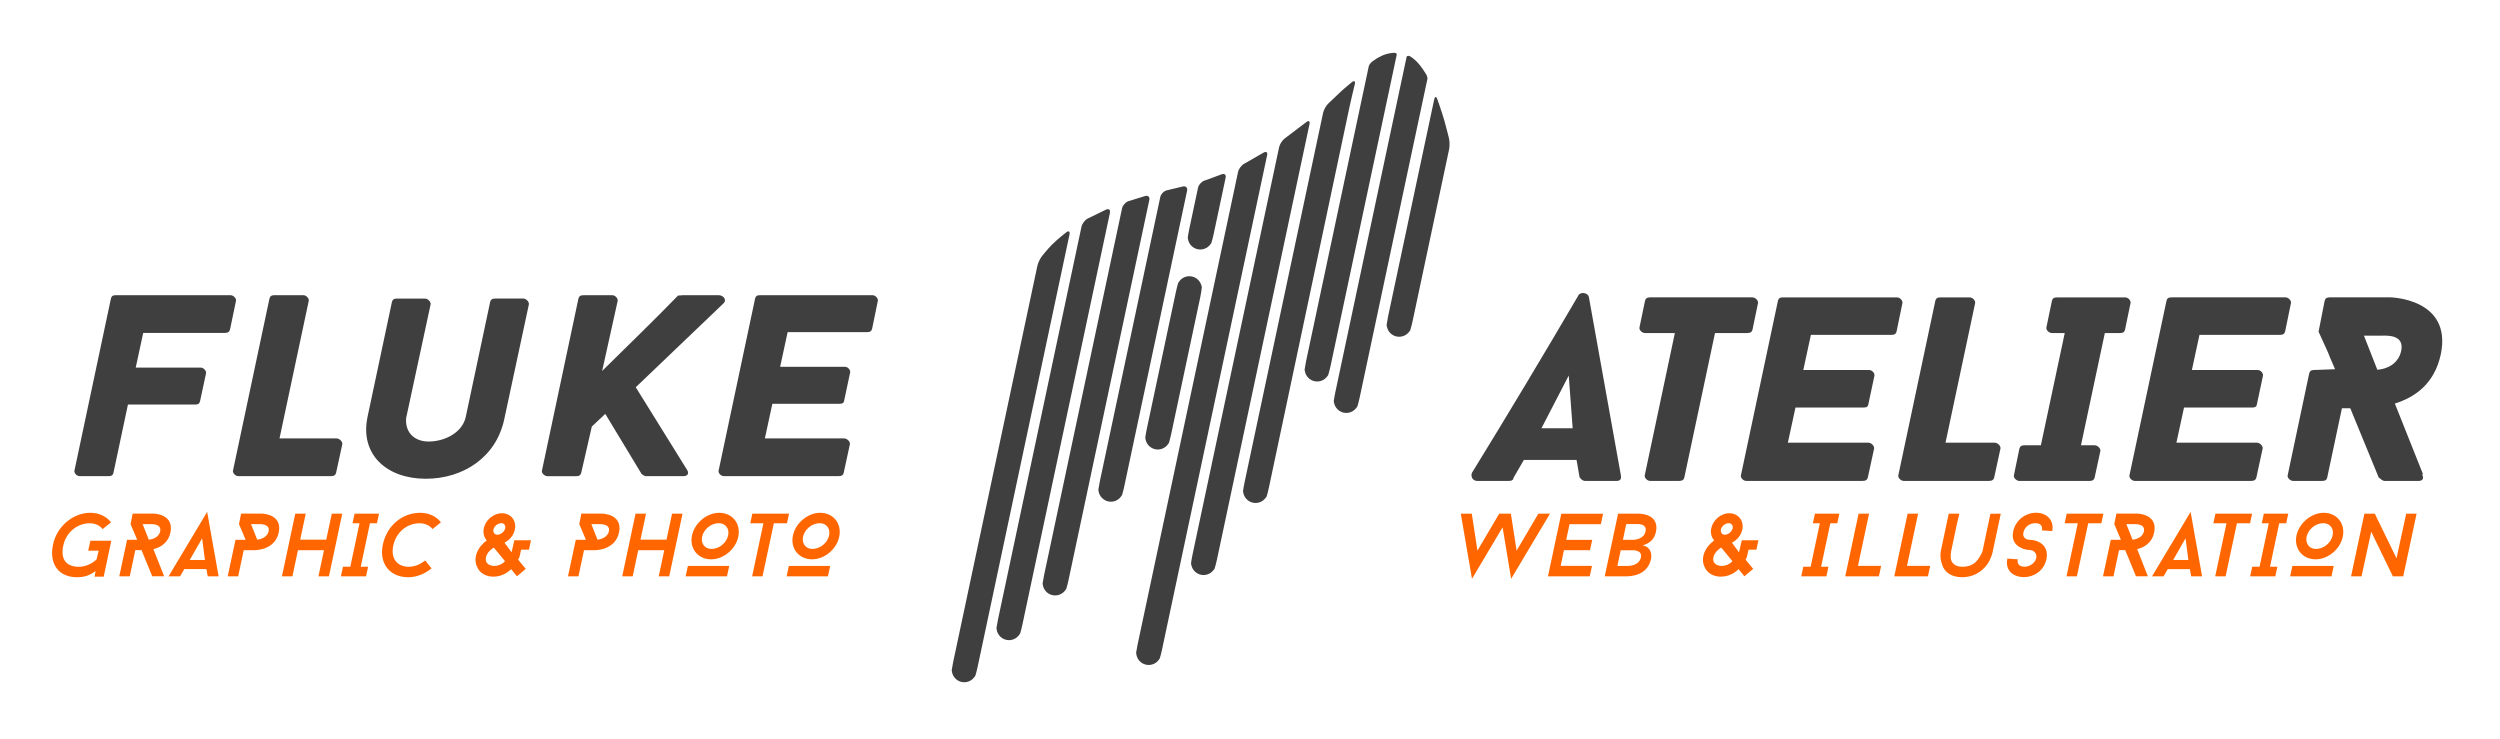
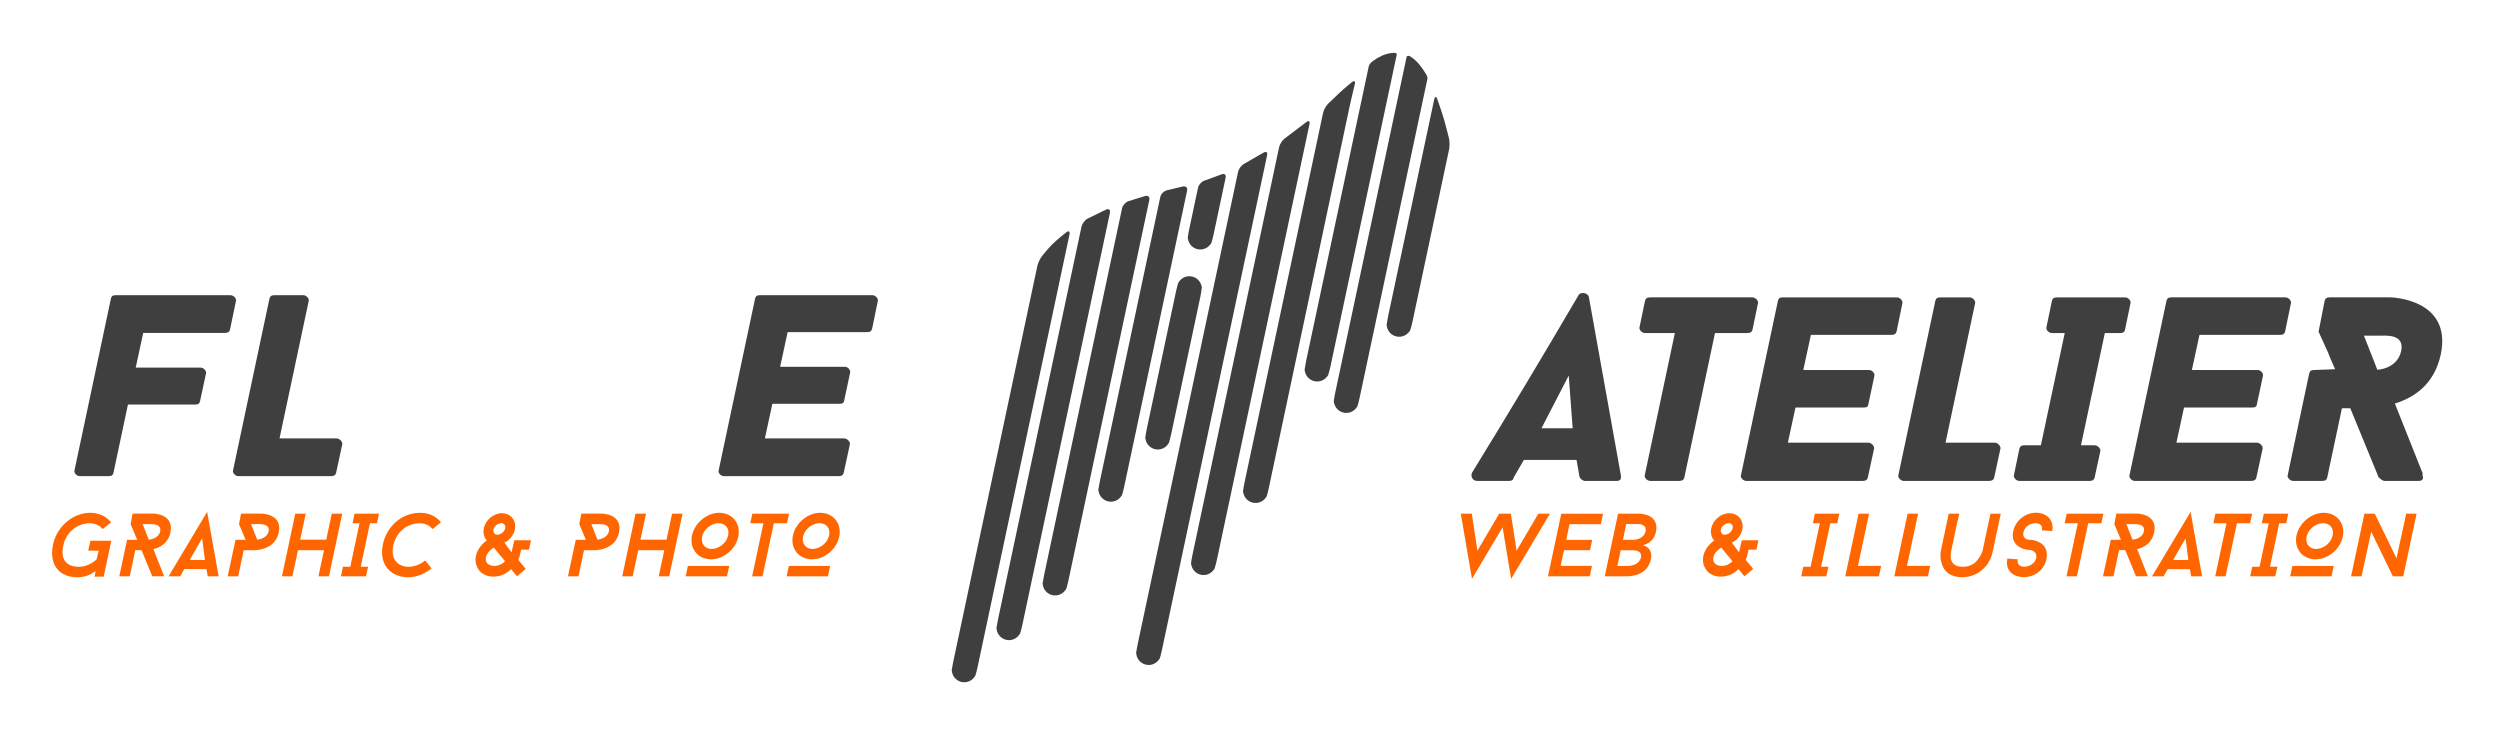
<svg xmlns="http://www.w3.org/2000/svg" version="1.1" id="Vrstva_1" x="0px" y="0px" viewBox="0 0 808.6 239" style="enable-background:new 0 0 808.6 239;" xml:space="preserve">
  <style type="text/css">
	.st0{fill:#3F3F3F;}
	.st1{fill:#FF6600;}
</style>
  <g id="Pozadí_xA0_Obraz_1_">
</g>
  <g>
    <path class="st0" d="M64.88,118.89c1,0,1.92,1.09,1.76,1.84l-1.92,8.95c-0.17,0.75-0.5,1.17-1.51,1.17H41.38l-4.68,22.07   c-0.17,0.67-0.5,1.09-1.59,1.09h-9.28c-1.09,0-1.92-1.09-1.76-1.76l11.79-55.61c0.17-0.75,0.5-1.17,1.59-1.17h37.04   c1.09,0,2.01,1.09,1.84,1.84l-1.92,9.2c-0.17,0.75-0.59,1.17-1.67,1.17H46.32l-2.42,11.21H64.88z" />
  </g>
  <g>
    <path class="st0" d="M108.8,141.8c1.09,0,2.01,1.09,1.92,1.84l-2.01,9.28c-0.17,0.67-0.59,1.09-1.67,1.09H77.11   c-1,0-1.92-1.09-1.76-1.76l11.79-55.61c0.17-0.75,0.59-1.17,1.59-1.17h9.37c1,0,1.92,1.09,1.76,1.84l-9.45,44.48H108.8z" />
  </g>
  <g>
-     <path class="st0" d="M118.89,134.78l7.86-37.04c0.17-0.75,0.58-1.17,1.59-1.17h9.11c1,0,1.92,1.09,1.84,1.84l-7.94,36.87   c-0.33,4.93,3.01,7.53,7.27,7.53c5.18,0,10.95-2.84,12.04-8.03l7.86-37.04c0.17-0.75,0.59-1.17,1.59-1.17h9.2   c0.92,0,1.84,1.09,1.76,1.84l-7.94,37.04c-2.59,12.46-13.3,19.4-25.42,19.4C124.99,154.85,116.3,146.9,118.89,134.78z" />
-   </g>
+     </g>
  <g>
-     <path class="st0" d="M222.19,151.92c0.75,1.09,0.33,2.09-1.17,2.09h-12.21c-0.33,0-1.51-0.75-1.42-0.92l-11.62-19.23   c0,0-0.49,0.49-4.35,4.1l-3.43,14.97c-0.17,0.67-0.58,1.09-1.59,1.09h-9.28c-1.09,0-2.01-1.09-1.84-1.76l11.79-55.61   c0.17-0.75,0.59-1.17,1.67-1.17h9.28c1,0,1.92,1.09,1.76,1.84l-5.02,22.66c8.19-8.11,16.56-16.14,24.58-24.42   c0.42,0.08,1.17-0.08,1.51-0.08h11.62c1.5,0,2.68,1.51,1.59,2.59l-28.43,27.18L222.19,151.92z" />
-   </g>
+     </g>
  <g>
    <path class="st0" d="M273.3,118.64c1,0,1.84,1.09,1.67,1.84l-1.92,9.03c-0.08,0.67-0.42,1.09-1.42,1.09h-21.82l-2.42,11.2h25.59   c1.09,0,2.01,1.09,1.92,1.84l-2.01,9.28c-0.17,0.67-0.59,1.09-1.67,1.09h-37.04c-1.09,0-1.92-1.09-1.76-1.76l11.79-55.61   c0.17-0.75,0.5-1.17,1.59-1.17h36.37c1,0,1.92,1.09,1.76,1.84l-1.84,8.95c-0.17,0.75-0.59,1.17-1.59,1.17h-25.75l-2.42,11.2H273.3z   " />
  </g>
  <g>
    <path class="st0" d="M489.49,154.62v0.25c-0.34,0.59-0.76,0.68-1.61,0.68h-10.09c-1.44,0-2.2-1.36-1.7-2.63   c11.28-18.32,23.49-38.67,34.6-57.67c1.02-0.93,2.97-0.42,3.22,0.85l10.35,57.67c0.17,1.02-0.08,1.78-1.36,1.78h-10.26   c-0.68,0-1.53-0.68-1.7-1.27v0.34l-1.02-5.85h-17.05L489.49,154.62z M507.39,121.46c-8.28,16.05-8.82,17.05-8.82,17.05h10.09   C508.66,138.51,508.53,137.18,507.39,121.46z" />
  </g>
  <g>
    <path class="st0" d="M566.83,106.62c-0.17,0.68-0.59,1.1-1.7,1.1H554.7l-9.92,46.73c-0.17,0.68-0.59,1.1-1.7,1.1h-9.33   c-1.02,0-1.95-1.1-1.78-1.78l9.75-46.05h-9.67c-1.02,0-1.95-1.1-1.78-1.78l1.78-8.57c0.17-0.76,0.59-1.19,1.61-1.19h33.08   c1.1,0,2.04,1.1,1.87,1.87L566.83,106.62z" />
  </g>
  <g>
    <path class="st0" d="M604.56,119.68c1.02,0,1.87,1.1,1.7,1.87l-1.95,9.16c-0.08,0.68-0.42,1.1-1.44,1.1h-22.14l-2.46,11.36h25.95   c1.1,0,2.04,1.1,1.95,1.87l-2.04,9.41c-0.17,0.68-0.59,1.1-1.7,1.1h-37.57c-1.1,0-1.95-1.1-1.78-1.78l11.96-56.4   c0.17-0.76,0.51-1.19,1.61-1.19h36.89c1.02,0,1.95,1.1,1.78,1.87l-1.87,9.07c-0.17,0.76-0.59,1.19-1.61,1.19h-26.12l-2.46,11.36   H604.56z" />
  </g>
  <g>
    <path class="st0" d="M645.09,143.17c1.1,0,2.04,1.1,1.95,1.87l-2.04,9.41c-0.17,0.68-0.59,1.1-1.7,1.1h-27.53   c-1.02,0-1.95-1.1-1.78-1.78l11.96-56.4c0.17-0.76,0.59-1.19,1.61-1.19h9.5c1.02,0,1.95,1.1,1.78,1.87l-9.58,45.12H645.09z" />
  </g>
  <g>
    <path class="st0" d="M677.49,144.02c1.02,0,1.95,1.1,1.87,1.78l-1.87,8.65c-0.17,0.68-0.59,1.1-1.61,1.1h-22.73   c-1.02,0-1.95-1.1-1.78-1.78l1.78-8.65c0.17-0.68,0.59-1.1,1.61-1.1h5.34l7.72-36.3h-4.16c-1.02,0-1.95-1.1-1.78-1.78l1.78-8.57   c0.17-0.76,0.59-1.19,1.61-1.19h22.05c1.1,0,1.95,1.1,1.78,1.87l-1.78,8.57c-0.17,0.68-0.51,1.1-1.61,1.1h-4.92l-7.72,36.3H677.49z   " />
  </g>
  <g>
    <path class="st0" d="M730.23,119.68c1.02,0,1.87,1.1,1.7,1.87l-1.95,9.16c-0.08,0.68-0.42,1.1-1.44,1.1H706.4l-2.46,11.36h25.95   c1.1,0,2.04,1.1,1.95,1.87l-2.04,9.41c-0.17,0.68-0.59,1.1-1.7,1.1h-37.57c-1.1,0-1.95-1.1-1.78-1.78l11.96-56.4   c0.17-0.76,0.51-1.19,1.61-1.19h36.89c1.02,0,1.95,1.1,1.78,1.87l-1.87,9.07c-0.17,0.76-0.59,1.19-1.61,1.19H711.4l-2.46,11.36   H730.23z" />
  </g>
  <g>
    <path class="st0" d="M771.21,155.55c-0.51,0-1.44-0.68-1.61-1.1l-0.09,0.34l-9.33-22.73h-2.71l-4.75,22.39   c-0.17,0.68-0.51,1.1-1.61,1.1h-9.41c-1.02,0-1.95-1.1-1.78-1.78l6.95-32.91c0.17-0.76,0.59-1.19,1.61-1.19l6.78-0.25   c-0.76-1.87-1.61-3.56-2.29-5.43l-3.05-6.7l1.95-9.92c0.17-0.76,0.59-1.19,1.61-1.19h19.68c0,0,20.1,0.34,16.28,18.49   c-2.12,9.75-8.65,13.91-14.84,15.86l9.08,22.81l-0.25,0.17c0.59,1.1,0.25,2.04-1.1,2.04H771.21z M768.92,119.59   c2.8-0.17,6.78-1.7,7.72-6.11c1.1-5.26-4.49-4.92-6.11-4.92h-5.94L768.92,119.59z" />
  </g>
  <g>
    <path class="st1" d="M30.59,186.49l0.32-1.82c-1.97,1.53-3.76,2.03-6.02,2.03c-5.59,0-9.15-3.91-7.73-10.62   c1.27-5.93,6.57-10.22,12.01-10.22c2.95,0,5.27,1.22,6.75,3.07l-2.72,2.2c-0.96-1.22-2.46-1.88-4.17-1.88   c-3.88,0-7.61,2.72-8.57,7.24c-1.04,4.86,1.42,6.83,5.01,6.83c2.17,0,4.23-0.96,5.76-2.37l0.69-2.84h-3.39l0.7-3.21H36l-2.46,11.61   H30.59z" />
    <path class="st1" d="M43.76,177.95l-1.79,8.45h-3.39l2.52-11.81h3.27l-2.14-5.07l0.67-3.39h6.89c0,0,6.6,0.12,5.33,6.11   c-0.75,3.5-3.36,4.83-5.5,5.38l3.47,8.77h-3.85l-3.47-8.45H43.76z M48.13,174.57c0.93-0.09,3.24-0.64,3.68-2.72   c0.52-2.43-2.75-2.32-2.75-2.32h-2.92L48.13,174.57z" />
    <path class="st1" d="M58.25,186.41h-3.73L67,165.56l3.71,20.84h-3.53l-0.41-2.34h-7.15L58.25,186.41z M65.38,174.1l-4.02,7.03h4.92   L65.38,174.1z" />
    <path class="st1" d="M84.85,166.14c0,0,6.57,0.12,5.3,6.11c-1.24,5.82-7.82,5.7-7.82,5.7h-3.5l-1.79,8.45h-3.39l2.52-11.81h3.27   l-2.14-5.07l0.67-3.39H84.85z M83.2,174.57c0.93-0.12,3.24-0.67,3.68-2.72c0.52-2.43-2.75-2.32-2.75-2.32H81.2L83.2,174.57z" />
    <path class="st1" d="M103,186.41l1.79-8.45h-8.42l-1.79,8.45h-3.39l4.31-20.26h3.39l-1.79,8.39h8.42l1.79-8.39h3.39l-4.31,20.26   H103z" />
    <path class="st1" d="M119.06,183.31l-0.67,3.1h-8.13l0.67-3.1h2.37l2.98-14.07h-2.26l0.67-3.1h7.9l-0.67,3.1h-2.26l-2.98,14.07   H119.06z" />
    <path class="st1" d="M137.52,181.25l2.06,2.58c-2.2,1.82-4.89,2.87-7.55,2.87c-5.73,0-9.55-4.17-8.19-10.62   c1.27-6.02,6.25-10.22,12.04-10.22c2.95,0,5.27,1.22,6.74,3.07l-2.72,2.2c-0.96-1.22-2.46-1.88-4.17-1.88   c-4.31,0-7.64,3.07-8.54,7.24c-0.9,4.25,1.39,6.83,4.98,6.83C134.17,183.31,136.11,182.47,137.52,181.25z" />
    <path class="st1" d="M165.31,184.09c-3.59,3.59-9.29,2.98-10.85-0.46c-1.51-2.75-0.38-6.37,2.98-8.83   c-0.78-0.84-1.3-2.29-0.96-3.94c0.58-2.69,3.18-4.86,5.82-4.86c2.95,0,4.83,2.4,4.23,5.27c-0.38,1.79-1.59,3.36-3.36,4.25   l2.29,3.13l0.9-3.91h5.38l-0.64,3.04h-2.55l-0.41,1.85c-0.12,0.58-0.23,0.87-0.55,1.39l2.46,2.98l-2.84,2.4L165.31,184.09z    M159.72,177.11c-1.79,1.07-3.18,3.01-2.37,4.75c0.96,1.56,4.02,1.74,5.99-0.35L159.72,177.11z M159.6,171.27   c-0.17,0.93,0.35,1.68,1.22,1.68c1.16,0,2.34-0.98,2.58-2.08c0.2-0.93-0.35-1.65-1.22-1.65   C161.02,169.21,159.84,170.17,159.6,171.27z" />
    <path class="st1" d="M194.91,166.14c0,0,6.57,0.12,5.3,6.11c-1.24,5.82-7.82,5.7-7.82,5.7h-3.5l-1.79,8.45h-3.39l2.52-11.81h3.27   l-2.14-5.07l0.67-3.39H194.91z M193.26,174.57c0.93-0.12,3.24-0.67,3.68-2.72c0.52-2.43-2.75-2.32-2.75-2.32h-2.92L193.26,174.57z" />
    <path class="st1" d="M213.06,186.41l1.79-8.45h-8.42l-1.79,8.45h-3.39l4.31-20.26h3.39l-1.79,8.39h8.42l1.79-8.39h3.39l-4.31,20.26   H213.06z" />
    <path class="st1" d="M222.49,183.05h13.37l-0.72,3.36h-13.37L222.49,183.05z M223.82,173.18c0.87-4.05,4.81-7.32,8.8-7.32   c4.28,0,7.06,3.5,6.17,7.73c-0.84,4.05-4.78,7.32-8.77,7.32C225.73,180.91,222.93,177.4,223.82,173.18z M227.09,173.58   c-0.46,2.23,0.87,3.97,3.04,3.97c2.46,0,4.89-1.97,5.38-4.37c0.49-2.23-0.87-3.96-3.04-3.96   C230.02,169.21,227.61,171.18,227.09,173.58z" />
    <path class="st1" d="M246.63,186.41h-3.36l3.65-17.17h-4.25l0.67-3.1h11.87l-0.67,3.1h-4.25L246.63,186.41z" />
    <path class="st1" d="M255.14,183.05h13.37l-0.72,3.36h-13.37L255.14,183.05z M256.47,173.18c0.87-4.05,4.81-7.32,8.8-7.32   c4.28,0,7.06,3.5,6.17,7.73c-0.84,4.05-4.78,7.32-8.77,7.32C258.38,180.91,255.57,177.4,256.47,173.18z M259.74,173.58   c-0.46,2.23,0.87,3.97,3.04,3.97c2.46,0,4.89-1.97,5.38-4.37c0.49-2.23-0.87-3.96-3.04-3.96   C262.66,169.21,260.26,171.18,259.74,173.58z" />
  </g>
  <path class="st1" d="M476.1,187.22l-3.62-21.07h3.56l1.82,11.95l7.03-11.95h3.79l1.85,11.95l7.03-11.95h3.76l-12.56,21.07  L486,170.54L476.1,187.22z" />
  <path class="st1" d="M514.99,174.6l-0.72,3.36h-8.42l-1.07,5.07h10.13l-0.72,3.39h-13.52l4.31-20.26h13.52l-0.72,3.39h-10.13  l-1.07,5.07H514.99z" />
  <path class="st1" d="M534.01,180.79c-1.16,5.47-6.71,5.62-8.08,5.62h-6.89l4.31-20.26h6.89c0,0,6.6-0.03,5.36,5.9  c-0.55,2.58-2.34,3.85-4.31,4.31C534.79,177.11,534.04,180.7,534.01,180.79z M526.37,183.05c1.42,0,3.88-0.46,4.37-2.75  c0.55-2.63-3.01-2.32-3.01-2.32h-3.53l-1.07,5.07H526.37z M528.45,174.6c0,0,3.24-0.12,3.79-2.72c0.55-2.63-2.72-2.37-2.72-2.37  h-3.53l-1.07,5.09H528.45z" />
  <path class="st1" d="M562.31,184.09c-3.59,3.59-9.29,2.98-10.85-0.46c-1.51-2.75-0.38-6.37,2.98-8.83c-0.78-0.84-1.3-2.29-0.96-3.94  c0.58-2.69,3.18-4.86,5.82-4.86c2.95,0,4.83,2.4,4.23,5.27c-0.38,1.79-1.59,3.36-3.36,4.25l2.29,3.13l0.9-3.91h5.38l-0.64,3.04  h-2.55l-0.41,1.85c-0.12,0.58-0.23,0.87-0.55,1.39l2.46,2.98l-2.84,2.4L562.31,184.09z M556.72,177.11  c-1.79,1.07-3.18,3.01-2.37,4.75c0.96,1.56,4.02,1.74,5.99-0.35L556.72,177.11z M556.61,171.27c-0.17,0.93,0.35,1.68,1.22,1.68  c1.16,0,2.34-0.98,2.58-2.08c0.2-0.93-0.35-1.65-1.22-1.65C558.03,169.21,556.84,170.17,556.61,171.27z" />
  <path class="st1" d="M591.39,183.31l-0.67,3.1h-8.13l0.67-3.1h2.37l2.98-14.07h-2.26l0.67-3.1h7.9l-0.67,3.1H592l-2.98,14.07H591.39  z" />
  <path class="st1" d="M607.71,186.41h-10.88l4.31-20.26h3.39l-3.59,16.88h7.5L607.71,186.41z" />
  <path class="st1" d="M623.57,186.41h-10.88l4.31-20.26h3.39l-3.59,16.88h7.5L623.57,186.41z" />
  <path class="st1" d="M649.26,180.67l3.36,0.23c-0.32,1.68,0.78,2.4,2.14,2.4c1.71,0,3.47-1.13,3.85-2.81  c0.32-1.62-0.93-2.55-2.11-2.61c-0.32,0-1.74-0.06-2.92-0.75c-2.06-0.96-2.95-2.81-2.43-5.3c0.81-3.76,4.2-5.99,7.32-5.99  c3.65,0,5.96,2.49,5.3,5.93l-3.33-0.23c0.32-1.68-0.72-2.32-2.11-2.32c-1.74,0-3.45,1.04-3.88,3.01c-0.35,1.59,0.81,2.37,2.17,2.37  c0.29,0,1.71,0.06,2.87,0.75c2.08,0.96,2.92,3.04,2.4,5.53c-0.81,3.79-4.14,5.79-7.26,5.79C651,186.61,648.51,184.47,649.26,180.67z  " />
  <path class="st1" d="M671.75,186.41h-3.36l3.65-17.17h-4.25l0.67-3.1h11.87l-0.67,3.1h-4.25L671.75,186.41z" />
  <path class="st1" d="M685.38,177.95l-1.79,8.45h-3.39l2.52-11.81h3.27l-2.14-5.07l0.67-3.39h6.89c0,0,6.6,0.12,5.33,6.11  c-0.75,3.5-3.36,4.83-5.5,5.38l3.47,8.77h-3.85l-3.47-8.45H685.38z M689.75,174.57c0.93-0.09,3.24-0.64,3.68-2.72  c0.52-2.43-2.75-2.32-2.75-2.32h-2.92L689.75,174.57z" />
  <path class="st1" d="M699.78,186.41h-3.73l12.48-20.84l3.71,20.84h-3.53l-0.41-2.34h-7.15L699.78,186.41z M706.9,174.1l-4.02,7.03  h4.92L706.9,174.1z" />
  <path class="st1" d="M719.85,186.41h-3.36l3.65-17.17h-4.25l0.67-3.1h11.87l-0.67,3.1h-4.25L719.85,186.41z" />
  <path class="st1" d="M736.59,183.31l-0.67,3.1h-8.13l0.67-3.1h2.37l2.98-14.07h-2.26l0.67-3.1h7.9l-0.67,3.1h-2.26l-2.98,14.07  H736.59z" />
  <path class="st1" d="M741.45,183.05h13.37l-0.72,3.36h-13.37L741.45,183.05z M742.78,173.18c0.87-4.05,4.81-7.32,8.8-7.32  c4.28,0,7.06,3.5,6.17,7.73c-0.84,4.05-4.78,7.32-8.77,7.32C744.69,180.91,741.89,177.4,742.78,173.18z M746.05,173.58  c-0.46,2.23,0.87,3.97,3.04,3.97c2.46,0,4.89-1.97,5.38-4.37c0.49-2.23-0.87-3.96-3.04-3.96  C748.98,169.21,746.58,171.18,746.05,173.58z" />
  <path class="st1" d="M766.95,171.99l-3.13,14.42h-3.39l4.31-20.26h3.36l7.03,14.42l3.13-14.42h3.36l-4.31,20.26h-3.36L766.95,171.99  z" />
  <g>
    <g>
      <path class="st0" d="M385.52,89.43c-1.63-0.35-3.23,0.34-4.13,1.62c-0.31,0.43-0.31,0.43-0.31,0.43    c-0.19,0.58-0.51,1.84-0.72,2.81l-9.45,44.48c-0.2,0.96-0.42,2.24-0.49,2.84c0,0,0,0,0.1,0.51c0.3,1.54,1.49,2.83,3.12,3.18    c1.63,0.35,3.25-0.35,4.15-1.64c0.3-0.43,0.3-0.43,0.3-0.43c0.18-0.57,0.5-1.83,0.71-2.79l9.45-44.48    c0.2-0.96,0.42-2.37,0.48-3.12c0,0,0,0-0.19-0.63C388.14,90.86,387.01,89.75,385.52,89.43z" />
    </g>
    <g>
      <path class="st0" d="M467.18,39.07c-0.8-2.82-2.31-7.03-2.31-7.03c-0.33-0.93-0.77-0.9-0.98,0.07l-14.92,70.19    c-0.2,0.96-0.42,2.24-0.49,2.82c0,0,0,0,0.1,0.51c0.29,1.55,1.48,2.86,3.13,3.2c1.56,0.33,3.1-0.29,4.02-1.46    c0.37-0.47,0.37-0.47,0.37-0.47c0.22-0.65,0.57-1.97,0.77-2.93l11.83-55.67c0.2-0.96,0.19-2.54-0.03-3.5    C468.66,44.8,467.98,41.88,467.18,39.07z" />
    </g>
    <g>
      <path class="st0" d="M459.24,21.08c-0.87-1.08-1.79-1.96-2.76-2.6c-0.45-0.3-0.45-0.3-0.45-0.3c-0.51-0.24-1-0.13-1.08,0.23    s-0.31,1.45-0.51,2.41l-22.56,106.12c-0.2,0.96-0.42,2.24-0.49,2.84c0,0,0,0,0.1,0.51c0.3,1.54,1.49,2.84,3.12,3.18    c1.6,0.34,3.18-0.32,4.09-1.56c0.33-0.45,0.33-0.45,0.33-0.45c0.2-0.61,0.53-1.89,0.74-2.86l21.43-100.81    c0.2-0.96,0.42-1.99,0.49-2.28c0.06-0.29-0.1-0.91-0.35-1.36c0,0,0,0-0.24-0.4C460.5,22.79,459.88,21.88,459.24,21.08z" />
    </g>
    <g>
      <path class="st0" d="M443.73,19.99c-0.47,0.4-0.93,1.03-1.01,1.42c-0.08,0.38-0.32,1.49-0.52,2.45l-19.75,92.9    c-0.2,0.96-0.42,2.23-0.49,2.81c0,0,0,0,0.09,0.5c0.28,1.56,1.48,2.88,3.13,3.23c1.58,0.34,3.14-0.3,4.05-1.5    c0.35-0.46,0.35-0.46,0.35-0.46c0.21-0.63,0.55-1.93,0.76-2.9L451.27,20c0.2-0.96,0.43-2.01,0.5-2.33    c0.07-0.32-0.31-0.59-0.83-0.6c0,0,0,0-0.46,0.04c-1.3,0.1-2.5,0.44-3.64,0.96c-0.93,0.42-1.81,0.96-2.66,1.59    C443.73,19.99,443.73,19.99,443.73,19.99z" />
    </g>
    <g>
      <path class="st0" d="M429.6,33.51c-0.71,0.68-1.46,2.03-1.66,3l-25.41,119.55c-0.2,0.96-0.42,2.24-0.49,2.84c0,0,0,0,0.1,0.51    c0.3,1.54,1.49,2.84,3.12,3.18c1.61,0.34,3.19-0.32,4.1-1.57c0.32-0.44,0.32-0.44,0.32-0.44c0.2-0.6,0.53-1.88,0.73-2.85    l26.07-123.11c0.2-0.96,0.56-2.54,0.79-3.5l0.94-3.92c0.23-0.96-0.21-1.23-0.97-0.61c0,0-2.54,2.07-3.75,3.22    C430.45,32.69,429.6,33.51,429.6,33.51z" />
    </g>
    <g>
      <path class="st0" d="M385.71,179.37c-0.2,0.96-0.42,2.24-0.49,2.84c0,0,0,0,0.1,0.51c0.3,1.54,1.49,2.84,3.12,3.18    c1.56,0.33,3.1-0.29,4.02-1.46c0.37-0.47,0.37-0.47,0.37-0.47c0.22-0.65,0.57-1.97,0.77-2.93l29.95-140.91    c0.2-0.96-0.26-1.25-1.03-0.64l-6.98,5.28c-0.79,0.58-1.61,1.85-1.82,2.82L385.71,179.37z" />
    </g>
    <g>
      <path class="st0" d="M367.95,208.45c-0.2,0.96-0.42,2.15-0.48,2.63c0,0,0,0,0.05,0.42c0.19,1.67,1.43,3.12,3.17,3.49    c1.63,0.35,3.24-0.34,4.14-1.63c0.3-0.43,0.3-0.43,0.3-0.43c0.19-0.58,0.51-1.84,0.71-2.8l34-159.94c0.2-0.96-0.31-1.33-1.16-0.82    l-6.29,3.61c-0.87,0.47-1.74,1.65-1.95,2.61L367.95,208.45z" />
    </g>
    <g>
      <path class="st0" d="M389.57,58.41c-0.94,0.31-1.87,1.35-2.08,2.31l-2.84,13.36c-0.2,0.96-0.42,2.24-0.49,2.84c0,0,0,0,0.1,0.51    c0.3,1.54,1.49,2.84,3.12,3.18c1.56,0.33,3.1-0.29,4.02-1.46c0.37-0.47,0.37-0.47,0.37-0.47c0.22-0.65,0.57-1.97,0.77-2.93    l3.88-18.27c0.2-0.96-0.38-1.46-1.3-1.1c0,0-1.14,0.45-3.06,1.14C390.27,58.18,389.57,58.41,389.57,58.41z" />
    </g>
    <g>
      <path class="st0" d="M355.74,155.64c-0.2,0.96-0.42,2.19-0.49,2.73c0,0,0,0,0.07,0.47c0.24,1.61,1.46,2.98,3.15,3.34    c1.63,0.35,3.25-0.35,4.15-1.64c0.3-0.43,0.3-0.43,0.3-0.43c0.19-0.57,0.5-1.83,0.71-2.79l20.33-95.66    c0.2-0.96-0.41-1.57-1.37-1.35l-5.2,1.25c-0.96,0.23-1.91,1.21-2.11,2.18L355.74,155.64z" />
    </g>
    <g>
      <path class="st0" d="M337.71,185.97c-0.2,0.96-0.42,2.18-0.49,2.7c0,0,0,0,0.06,0.45c0.23,1.63,1.45,3.02,3.16,3.38    c1.63,0.35,3.25-0.35,4.15-1.64c0.3-0.43,0.3-0.43,0.3-0.43c0.19-0.57,0.5-1.83,0.71-2.79l26.14-122.98    c0.2-0.96-0.4-1.53-1.35-1.26l-5.39,1.66c-0.94,0.31-1.87,1.34-2.08,2.31L337.71,185.97z" />
    </g>
    <g>
      <path class="st0" d="M322.78,200.42c-0.2,0.96-0.42,2.19-0.49,2.72c0,0,0,0,0.07,0.46c0.24,1.62,1.46,3,3.15,3.36    c1.63,0.35,3.23-0.34,4.13-1.62c0.31-0.43,0.31-0.43,0.31-0.43c0.19-0.58,0.51-1.84,0.72-2.81L359,68.83    c0.2-0.96-0.37-1.43-1.27-1.03l-5.97,2.91c-0.87,0.46-1.75,1.63-1.96,2.6L322.78,200.42z" />
    </g>
    <g>
      <path class="st0" d="M336.98,82.89c-0.6,0.78-1.27,2.21-1.47,3.17l-27.2,127.98c-0.2,0.96-0.42,2.19-0.49,2.72c0,0,0,0,0.07,0.46    c0.24,1.62,1.46,3,3.15,3.36c1.61,0.34,3.21-0.33,4.11-1.59c0.32-0.44,0.32-0.44,0.32-0.44c0.19-0.59,0.52-1.87,0.73-2.83    L345.93,75.8c0.2-0.96-0.27-1.26-1.05-0.66c0,0-2.78,2.13-4.66,4.02C338.66,80.73,336.98,82.89,336.98,82.89z" />
    </g>
  </g>
  <path class="st1" d="M643.78,166.17l-0.71,3.36l-1.82,8.6c0,0.03-0.41,1.45-1.39,2.63c-1.13,1.71-2.81,2.55-5.07,2.55  c-1.94,0-3.13-0.67-3.71-2.14c-0.35-1.42,0.03-3.01,0.03-3.01l1.82-8.63l0.79-3.39h-3.42l-2.55,12.01c-0.06,0.2-0.38,2.17,0.26,4.02  c0.72,2.89,3.1,4.52,6.63,4.52c3.24,0,6.11-1.45,8.1-4.11c1.39-2.08,1.77-4,1.79-4.2l2.6-12.24L643.78,166.17z" />
</svg>